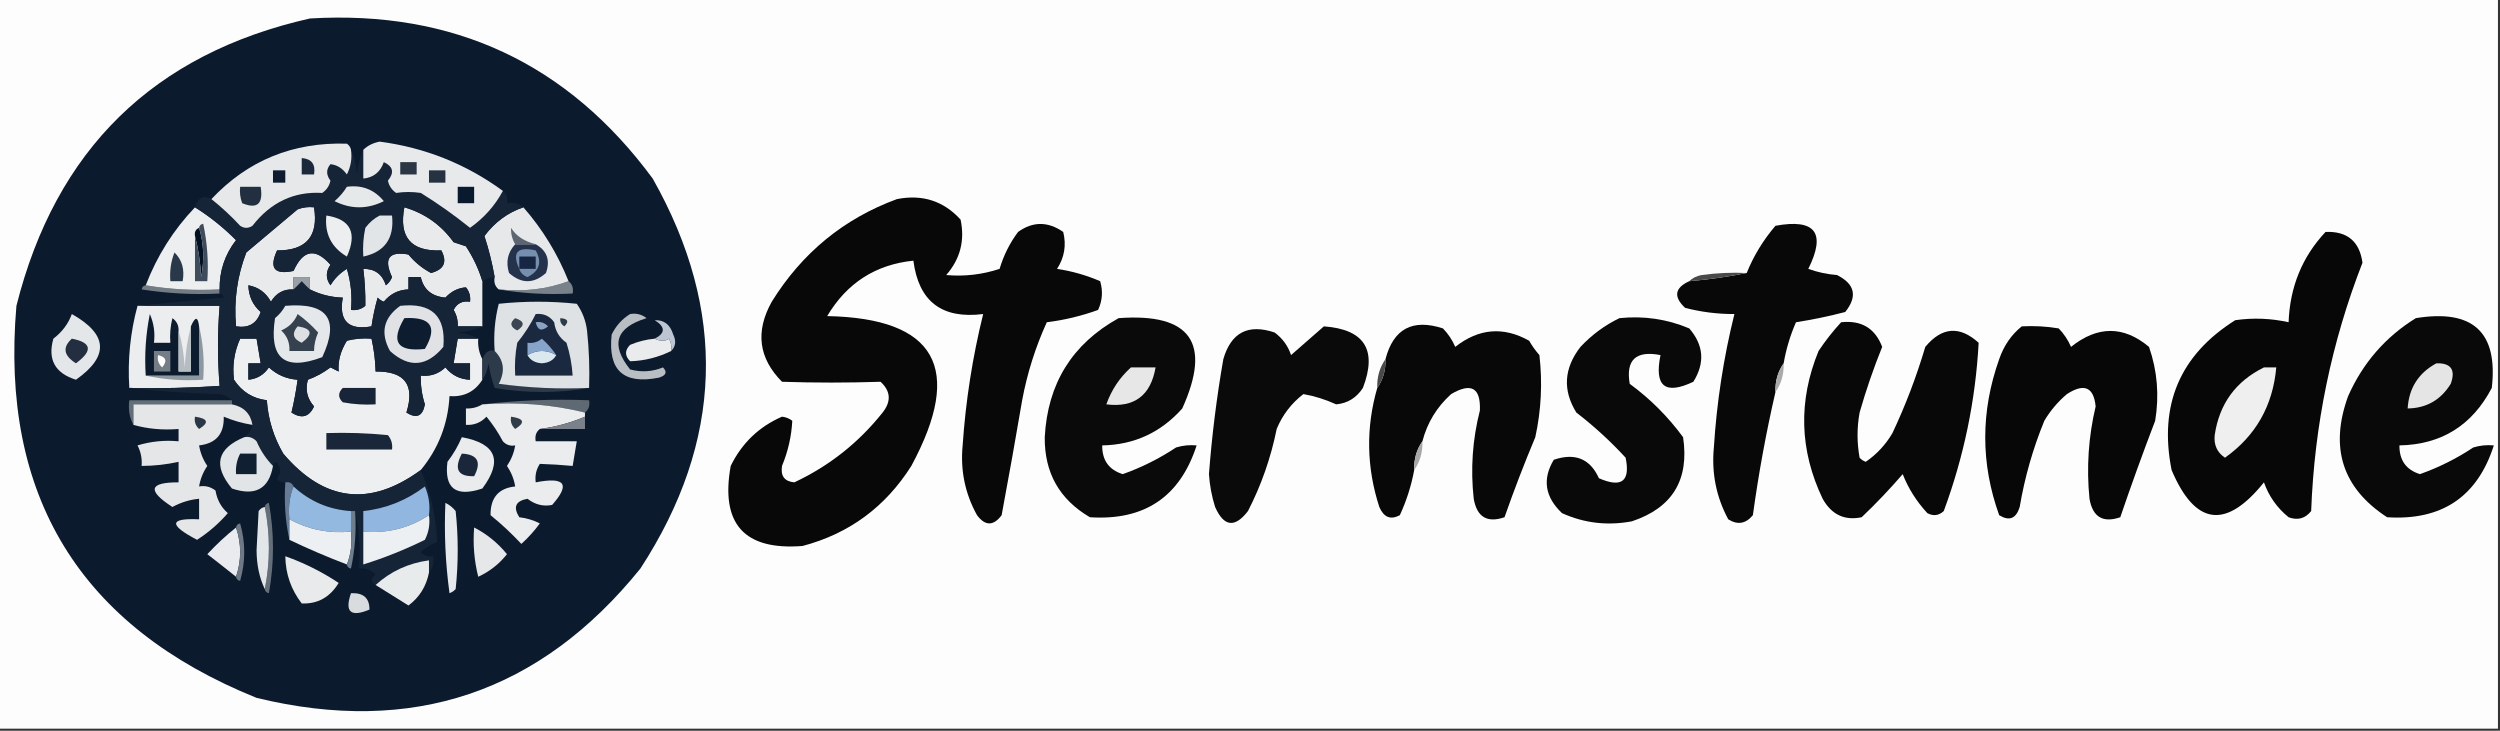
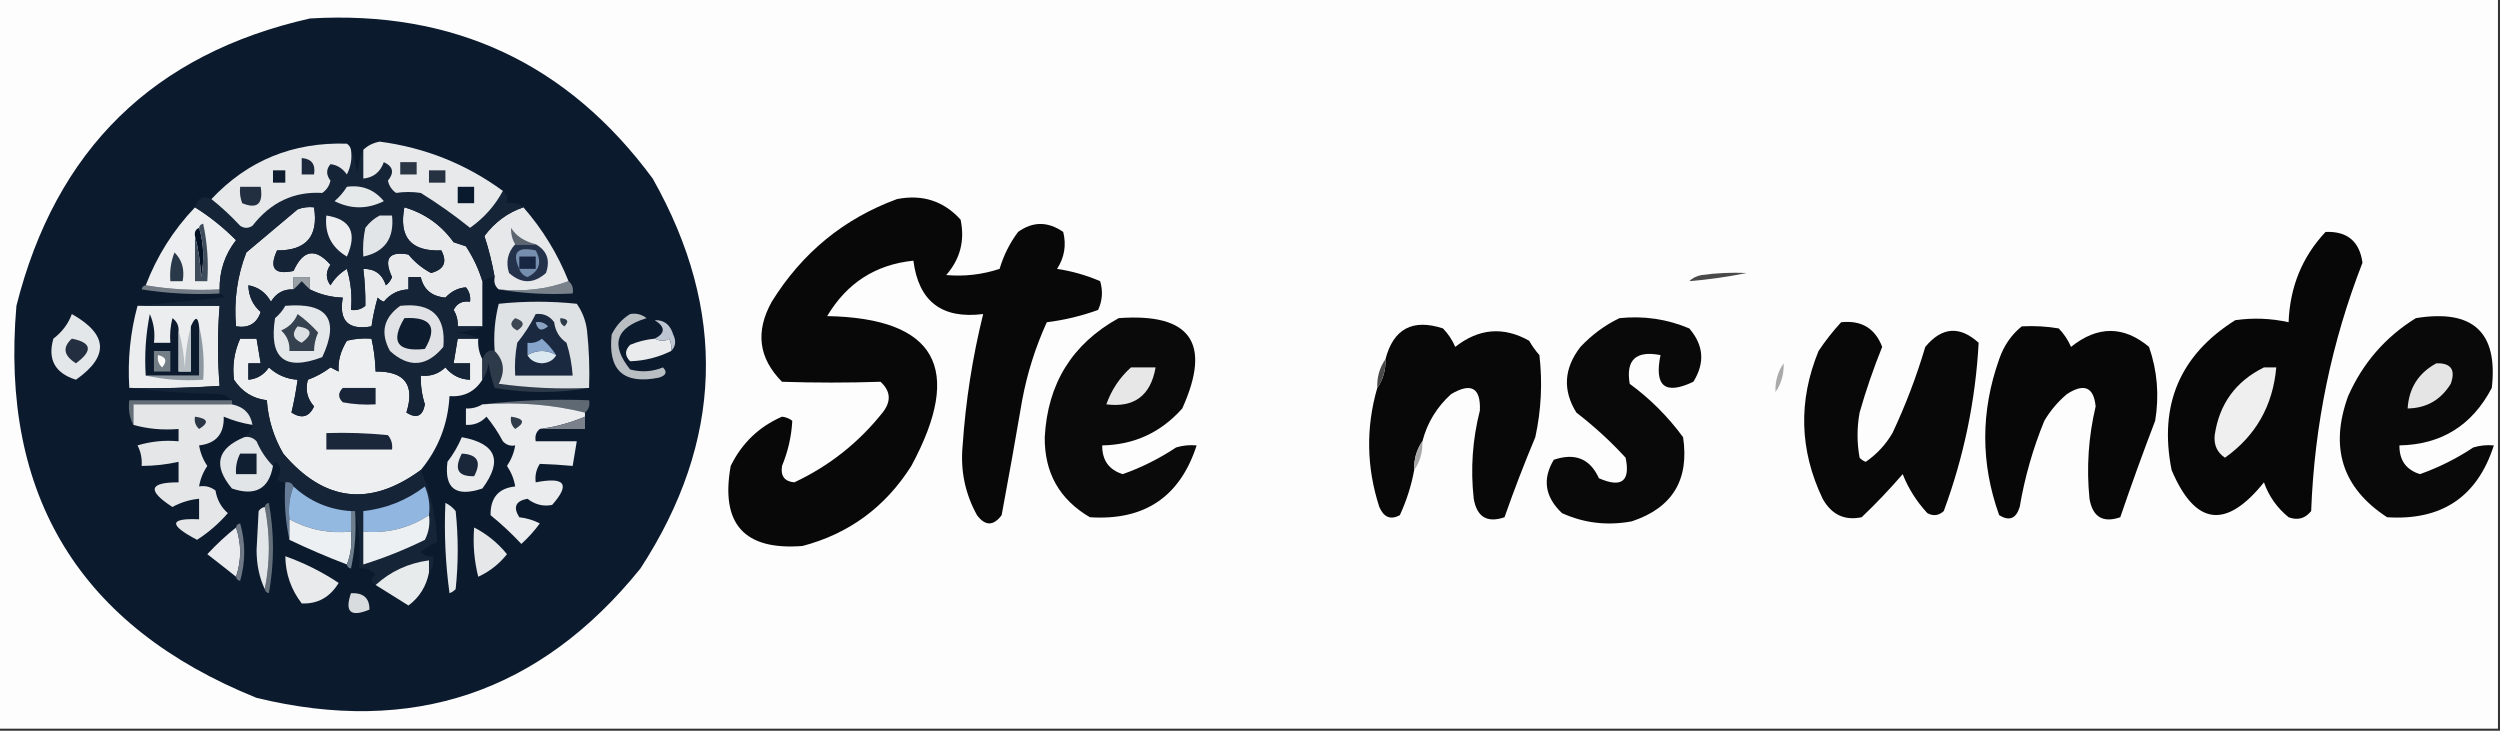
<svg xmlns="http://www.w3.org/2000/svg" version="1.1" width="609px" height="178px" style="shape-rendering:geometricPrecision; text-rendering:geometricPrecision; image-rendering:optimizeQuality; fill-rule:evenodd; clip-rule:evenodd">
  <rect width="100%" height="100%" fill="#333333" stroke="none" />
  <g>
    <path style="opacity:1" fill="#fdfdfd" d="M -0.5,-0.5 C 202.5,-0.5 405.5,-0.5 608.5,-0.5C 608.5,58.833 608.5,118.167 608.5,177.5C 405.5,177.5 202.5,177.5 -0.5,177.5C -0.5,118.167 -0.5,58.833 -0.5,-0.5 Z" />
  </g>
  <g>
    <path style="opacity:1" fill="#080808" d="M 218.5,48.5 C 224.701,47.285 229.868,48.952 234,53.5C 235.076,58.601 233.91,63.101 230.5,67C 234.912,67.394 239.245,66.894 243.5,65.5C 244.473,62.221 245.973,59.221 248,56.5C 251.598,53.911 255.264,53.911 259,56.5C 259.798,59.711 259.298,62.711 257.5,65.5C 261.175,66.056 264.675,67.056 268,68.5C 268.711,70.899 268.544,73.232 267.5,75.5C 263.443,76.969 259.276,77.969 255,78.5C 252.229,84.581 250.229,90.914 249,97.5C 247.406,106.846 245.739,116.179 244,125.5C 242,128.167 240,128.167 238,125.5C 235.082,120.223 233.915,114.556 234.5,108.5C 235.236,97.682 236.902,87.016 239.5,76.5C 229.443,77.766 223.776,73.432 222.5,63.5C 213.294,64.443 206.294,68.943 201.5,77C 228.022,77.517 234.855,89.684 222,113.5C 215.671,123.508 206.837,130.008 195.5,133C 181.288,134.118 175.454,127.618 178,113.5C 180.725,107.941 184.891,103.941 190.5,101.5C 191.442,101.608 192.275,101.941 193,102.5C 192.809,106.248 191.976,109.915 190.5,113.5C 190.112,115.955 191.112,117.288 193.5,117.5C 201.983,113.519 209.15,107.852 215,100.5C 217.151,97.784 216.984,95.284 214.5,93C 206.512,93.265 198.512,93.265 190.5,93C 184.785,87.253 183.952,80.753 188,73.5C 195.398,61.585 205.564,53.252 218.5,48.5 Z" />
  </g>
  <g>
-     <path style="opacity:1" fill="#080808" d="M 434.5,88.5 C 433.076,90.514 432.41,92.848 432.5,95.5C 430.222,105.39 428.389,115.39 427,125.5C 425.267,127.602 423.267,127.935 421,126.5C 418.069,121.053 416.903,115.22 417.5,109C 418.191,97.992 419.858,87.159 422.5,76.5C 418.44,76.515 414.44,76.015 410.5,75C 407.61,72.294 407.943,70.128 411.5,68.5C 416.338,68.089 421.005,67.422 425.5,66.5C 427.167,62.347 429.5,58.514 432.5,55C 442.215,53.211 444.882,56.711 440.5,65.5C 442.766,66.314 445.1,66.814 447.5,67C 451.872,69.195 452.539,72.195 449.5,76C 445.571,77.029 441.571,77.863 437.5,78.5C 436.091,81.727 435.091,85.06 434.5,88.5 Z" />
-   </g>
+     </g>
  <g>
    <path style="opacity:1" fill="#070707" d="M 566.5,56.5 C 571.78,56.281 574.78,58.781 575.5,64C 567.954,83.366 563.788,103.532 563,124.5C 561.534,126.325 559.701,126.825 557.5,126C 554.688,123.713 552.688,120.879 551.5,117.5C 542.23,129.037 534.73,128.037 529,114.5C 525.852,98.645 531.019,86.478 544.5,78C 548.871,77.371 553.204,77.537 557.5,78.5C 557.825,69.877 560.825,62.544 566.5,56.5 Z" />
  </g>
  <g>
    <path style="opacity:1" fill="#494949" d="M 425.5,66.5 C 421.005,67.422 416.338,68.089 411.5,68.5C 412.263,67.732 413.263,67.232 414.5,67C 418.152,66.501 421.818,66.335 425.5,66.5 Z" />
  </g>
  <g>
    <path style="opacity:1" fill="#0a0a0a" d="M 272.5,77.5 C 290.05,76.209 295.217,83.542 288,99.5C 282.789,105.357 276.289,108.357 268.5,108.5C 268.468,112.119 270.135,114.453 273.5,115.5C 278.076,113.879 282.409,111.712 286.5,109C 288.134,108.506 289.801,108.34 291.5,108.5C 287.455,121.033 278.788,126.866 265.5,126C 258.08,121.664 254.413,115.164 254.5,106.5C 255.193,93.431 261.193,83.764 272.5,77.5 Z" />
  </g>
  <g>
    <path style="opacity:1" fill="#090909" d="M 394.5,77.5 C 400.434,76.889 406.1,77.722 411.5,80C 415.034,84.076 415.367,88.409 412.5,93C 405.603,96.277 402.936,94.11 404.5,86.5C 398.504,85.333 396.004,87.666 397,93.5C 402,97.167 406.333,101.5 410,106.5C 411.558,116.891 407.392,123.725 397.5,127C 391.574,128.11 385.908,127.444 380.5,125C 376.34,121.053 375.673,116.719 378.5,112C 383.68,110.241 387.347,111.741 389.5,116.5C 395.024,118.914 397.191,117.248 396,111.5C 392.352,107.521 388.352,103.855 384,100.5C 380.627,95.053 380.961,89.72 385,84.5C 387.79,81.535 390.957,79.202 394.5,77.5 Z" />
  </g>
  <g>
    <path style="opacity:1" fill="#090909" d="M 588.5,77.5 C 602.394,75.236 608.56,80.902 607,94.5C 602.214,103.638 594.714,108.305 584.5,108.5C 584.468,112.119 586.135,114.453 589.5,115.5C 594.107,113.863 598.44,111.696 602.5,109C 604.134,108.506 605.801,108.34 607.5,108.5C 603.489,121.02 594.823,126.853 581.5,126C 570.605,118.903 567.438,109.069 572,96.5C 575.587,88.419 581.087,82.086 588.5,77.5 Z" />
  </g>
  <g>
    <path style="opacity:1" fill="#080808" d="M 346.5,107.5 C 345.076,109.515 344.41,111.848 344.5,114.5C 343.799,118.301 342.632,121.968 341,125.5C 338.766,126.705 337.099,126.039 336,123.5C 332.871,113.856 332.704,104.189 335.5,94.5C 336.924,92.486 337.59,90.152 337.5,87.5C 339.434,80.09 344.1,77.59 351.5,80C 352.772,81.307 353.772,82.807 354.5,84.5C 360.232,79.987 366.232,79.487 372.5,83C 373.211,84.255 374.044,85.421 375,86.5C 375.774,93.224 375.441,99.89 374,106.5C 371.296,112.95 368.796,119.45 366.5,126C 362.276,127.45 359.776,125.95 359,121.5C 358.198,114.231 358.698,107.064 360.5,100C 360.729,94.459 358.395,93.126 353.5,96C 350.014,99.139 347.681,102.973 346.5,107.5 Z" />
  </g>
  <g>
    <path style="opacity:1" fill="#080808" d="M 448.5,78.5 C 453.443,77.966 456.776,79.966 458.5,84.5C 456.384,89.733 454.551,95.066 453,100.5C 452.333,104.167 452.333,107.833 453,111.5C 453.414,111.957 453.914,112.291 454.5,112.5C 457.19,110.644 459.356,108.311 461,105.5C 464.19,98.734 466.856,91.734 469,84.5C 473.035,79.636 477.368,79.302 482,83.5C 481.24,97.549 478.406,111.216 473.5,124.5C 472.277,125.614 470.944,125.781 469.5,125C 466.854,122.13 464.854,118.964 463.5,115.5C 460.349,119.151 457.016,122.651 453.5,126C 449.328,126.868 446.162,125.368 444,121.5C 438.348,109.667 438.015,97.666 443,85.5C 444.666,83.004 446.5,80.671 448.5,78.5 Z" />
  </g>
  <g>
    <path style="opacity:1" fill="#070707" d="M 492.5,79.5 C 495.518,79.335 498.518,79.502 501.5,80C 502.772,81.307 503.772,82.807 504.5,84.5C 510.975,79.321 517.309,79.321 523.5,84.5C 525.522,90.32 526.022,96.32 525,102.5C 522.009,110.308 519.175,118.142 516.5,126C 512.276,127.45 509.776,125.95 509,121.5C 508.244,113.921 508.744,106.421 510.5,99C 510.033,94.281 507.7,93.281 503.5,96C 501.291,97.873 499.458,100.04 498,102.5C 495.224,109.269 493.224,116.269 492,123.5C 491.121,126.346 489.454,127.013 487,125.5C 482.473,112.908 482.473,100.241 487,87.5C 488.129,84.206 489.962,81.54 492.5,79.5 Z" />
  </g>
  <g>
-     <path style="opacity:1" fill="#0a0a0a" d="M 322.5,79.5 C 332.393,80.228 335.559,85.228 332,94.5C 330.438,96.91 328.271,98.244 325.5,98.5C 322.858,97.302 320.191,96.468 317.5,96C 314.567,98.264 312.4,101.098 311,104.5C 309.578,111.544 307.244,118.21 304,124.5C 300.801,128.659 298.135,128.325 296,123.5C 295.182,120.893 294.682,118.226 294.5,115.5C 295.218,106.091 296.385,96.757 298,87.5C 299.882,80.989 304.049,78.822 310.5,81C 312.422,82.42 313.755,84.253 314.5,86.5C 317.212,84.115 319.878,81.782 322.5,79.5 Z" />
-   </g>
+     </g>
  <g>
    <path style="opacity:1" fill="#e7e7e7" d="M 275.5,89.5 C 277.5,89.5 279.5,89.5 281.5,89.5C 280.316,96.36 276.316,99.36 269.5,98.5C 270.766,94.955 272.766,91.955 275.5,89.5 Z" />
  </g>
  <g>
    <path style="opacity:1" fill="#e5e5e5" d="M 593.5,88.5 C 597.071,88.408 598.238,90.074 597,93.5C 594.576,97.433 591.076,99.433 586.5,99.5C 586.813,94.526 589.146,90.859 593.5,88.5 Z" />
  </g>
  <g>
    <path style="opacity:1" fill="#494949" d="M 337.5,87.5 C 337.59,90.152 336.924,92.486 335.5,94.5C 335.41,91.848 336.076,89.514 337.5,87.5 Z" />
  </g>
  <g>
    <path style="opacity:1" fill="#efefef" d="M 551.5,89.5 C 552.5,89.5 553.5,89.5 554.5,89.5C 553.668,98.842 549.501,106.175 542,111.5C 540.089,110.218 539.256,108.385 539.5,106C 540.622,98.382 544.622,92.882 551.5,89.5 Z" />
  </g>
  <g>
    <path style="opacity:1" fill="#aaaaaa" d="M 434.5,88.5 C 434.59,91.152 433.924,93.486 432.5,95.5C 432.41,92.848 433.076,90.514 434.5,88.5 Z" />
  </g>
  <g>
    <path style="opacity:1" fill="#0c1a2e" d="M 75.5,4.5 C 110.476,2.427 138.309,15.427 159,43.5C 177.236,75.769 176.236,107.436 156,138.5C 131.586,168.735 100.419,179.235 62.5,170C 19.497,152.645 -0.004,120.812 4,74.5C 13.571,36.427 37.404,13.094 75.5,4.5 Z" />
  </g>
  <g>
    <path style="opacity:1" fill="#eeeff0" d="M 116.5,82.5 C 116.366,84.291 116.699,85.958 117.5,87.5C 117.5,89.167 117.5,90.833 117.5,92.5C 115.685,95.407 113.019,96.741 109.5,96.5C 109.121,103.311 106.787,109.311 102.5,114.5C 90.119,123.557 78.953,122.223 69,110.5C 66.66,106.479 65.326,102.146 65,97.5C 61.585,97.094 58.918,95.428 57,92.5C 56.566,89.032 57.066,85.698 58.5,82.5C 59.833,82.5 61.167,82.5 62.5,82.5C 62.833,84.5 63.167,86.5 63.5,88.5C 62.5,88.5 61.5,88.5 60.5,88.5C 60.5,89.833 60.5,91.167 60.5,92.5C 62.638,92.297 64.305,91.297 65.5,89.5C 67.487,91.327 69.82,92.327 72.5,92.5C 72.111,95.3 71.611,97.967 71,100.5C 73.48,102.09 75.313,101.59 76.5,99C 74.818,97.105 74.318,94.938 75,92.5C 76.987,91.782 78.821,90.782 80.5,89.5C 81.167,89.833 81.833,90.167 82.5,90.5C 82.285,87.997 82.952,85.497 84.5,83C 86.473,82.504 88.473,82.338 90.5,82.5C 91.092,85.127 91.425,87.794 91.5,90.5C 98.621,90.417 101.121,93.75 99,100.5C 101.476,102.063 102.976,101.396 103.5,98.5C 102.777,96.218 102.443,93.885 102.5,91.5C 104.827,91.753 106.827,91.086 108.5,89.5C 110.071,91.415 112.071,92.415 114.5,92.5C 114.5,91.167 114.5,89.833 114.5,88.5C 113.167,88.5 111.833,88.5 110.5,88.5C 110.833,86.5 111.167,84.5 111.5,82.5C 113.167,82.5 114.833,82.5 116.5,82.5 Z" />
  </g>
  <g>
    <path style="opacity:1" fill="#e4e7e9" d="M 17.5,76.5 C 26.3,81.452 26.633,86.785 18.5,92.5C 13.396,90.909 11.563,87.576 13,82.5C 15.127,80.886 16.627,78.886 17.5,76.5 Z" />
  </g>
  <g>
    <path style="opacity:1" fill="#b9bec3" d="M 153.5,76.5 C 154.978,76.238 156.311,76.571 157.5,77.5C 149.986,79.795 148.652,83.961 153.5,90C 156.23,90.728 158.897,90.562 161.5,89.5C 162.604,90.631 162.271,91.465 160.5,92C 151.882,93.715 148.049,90.215 149,81.5C 150.059,79.341 151.559,77.674 153.5,76.5 Z" />
  </g>
  <g>
    <path style="opacity:1" fill="#e9ebec" d="M 159.5,82.5 C 160.847,83.171 162.014,83.171 163,82.5C 163.483,83.448 163.649,84.448 163.5,85.5C 160.3,87.07 156.967,87.904 153.5,88C 152.167,86.667 152.167,85.333 153.5,84C 155.436,83.187 157.436,82.687 159.5,82.5 Z" />
  </g>
  <g>
    <path style="opacity:1" fill="#2d3a4a" d="M 120.5,85.5 C 122.763,87.766 123.096,90.433 121.5,93.5C 128.803,94.497 136.137,94.831 143.5,94.5C 135.99,95.82 128.323,95.82 120.5,94.5C 119.811,92.556 119.311,90.556 119,88.5C 118.79,90.058 118.29,91.391 117.5,92.5C 117.5,90.833 117.5,89.167 117.5,87.5C 118.228,85.709 119.228,85.042 120.5,85.5 Z" />
  </g>
  <g>
    <path style="opacity:1" fill="#232e40" d="M 17.5,82.5 C 22.342,83.427 22.676,85.427 18.5,88.5C 15.497,86.618 15.164,84.618 17.5,82.5 Z" />
  </g>
  <g>
    <path style="opacity:1" fill="#bcc5d1" d="M 163.5,85.5 C 163.649,84.448 163.483,83.448 163,82.5C 162.014,83.171 160.847,83.171 159.5,82.5C 162.106,81.15 162.106,79.65 159.5,78C 161.768,77.91 163.268,79.077 164,81.5C 164.765,83.066 164.598,84.399 163.5,85.5 Z" />
  </g>
  <g>
    <path style="opacity:1" fill="#ebedef" d="M 33.5,74.5 C 40.167,74.5 46.833,74.5 53.5,74.5C 52.969,81.085 52.969,87.585 53.5,94C 46.174,94.5 38.841,94.666 31.5,94.5C 31.065,87.67 31.731,81.004 33.5,74.5 Z" />
  </g>
  <g>
    <path style="opacity:1" fill="#8c97a0" d="M 48.5,79.5 C 49.485,83.634 49.818,87.968 49.5,92.5C 44.637,92.82 39.97,92.486 35.5,91.5C 39.833,91.5 44.167,91.5 48.5,91.5C 48.5,87.5 48.5,83.5 48.5,79.5 Z" />
  </g>
  <g>
    <path style="opacity:1" fill="#0d1b2f" d="M 43.5,80.5 C 43.5,83.833 43.5,87.167 43.5,90.5C 44.5,90.5 45.5,90.5 46.5,90.5C 46.5,86.833 46.5,83.167 46.5,79.5C 47.548,77.067 48.214,77.067 48.5,79.5C 48.5,83.5 48.5,87.5 48.5,91.5C 44.167,91.5 39.833,91.5 35.5,91.5C 35.172,86.456 35.506,81.456 36.5,76.5C 37.474,78.743 37.808,81.076 37.5,83.5C 38.833,83.5 40.167,83.5 41.5,83.5C 41.338,81.473 41.505,79.473 42,77.5C 43.039,78.244 43.539,79.244 43.5,80.5 Z" />
  </g>
  <g>
    <path style="opacity:1" fill="#747e87" d="M 37.5,85.5 C 38.833,85.5 40.167,85.5 41.5,85.5C 41.5,87.167 41.5,88.833 41.5,90.5C 40.167,90.5 38.833,90.5 37.5,90.5C 37.5,88.833 37.5,87.167 37.5,85.5 Z" />
  </g>
  <g>
    <path style="opacity:1" fill="#fefffe" d="M 38.5,86.5 C 40.465,86.948 40.798,87.948 39.5,89.5C 38.614,88.675 38.281,87.675 38.5,86.5 Z" />
  </g>
  <g>
    <path style="opacity:1" fill="#b6bdc2" d="M 46.5,79.5 C 46.5,83.167 46.5,86.833 46.5,90.5C 45.5,90.5 44.5,90.5 43.5,90.5C 43.5,87.167 43.5,83.833 43.5,80.5C 44.319,83.305 44.819,86.305 45,89.5C 45.179,85.975 45.679,82.641 46.5,79.5 Z" />
  </g>
  <g>
    <path style="opacity:1" fill="#dfe2e4" d="M 143.5,94.5 C 136.137,94.831 128.803,94.497 121.5,93.5C 123.096,90.433 122.763,87.766 120.5,85.5C 120.207,81.563 120.54,77.73 121.5,74C 127.833,73.333 134.167,73.333 140.5,74C 141.863,75.945 142.697,78.112 143,80.5C 143.499,85.155 143.666,89.822 143.5,94.5 Z" />
  </g>
  <g>
    <path style="opacity:1" fill="#1a293f" d="M 130.5,76.5 C 132.39,76.296 133.89,76.963 135,78.5C 135.26,80.618 136.26,82.284 138,83.5C 138.822,86.117 139.322,88.784 139.5,91.5C 134.833,91.5 130.167,91.5 125.5,91.5C 125.336,88.813 125.503,86.146 126,83.5C 127.777,81.317 129.277,78.984 130.5,76.5 Z" />
  </g>
  <g>
    <path style="opacity:1" fill="#dbe8f0" d="M 135.5,86.5 C 134.848,87.725 133.681,88.392 132,88.5C 130.319,88.392 129.152,87.725 128.5,86.5C 130.833,85.167 133.167,85.167 135.5,86.5 Z" />
  </g>
  <g>
    <path style="opacity:1" fill="#87a4cb" d="M 135.5,86.5 C 133.167,85.167 130.833,85.167 128.5,86.5C 128.5,85.5 128.5,84.5 128.5,83.5C 129.822,83.67 130.989,83.337 132,82.5C 133.388,83.736 134.554,85.069 135.5,86.5 Z" />
  </g>
  <g>
    <path style="opacity:1" fill="#2c3b49" d="M 136.5,77.5 C 138.337,77.639 138.67,78.306 137.5,79.5C 136.702,79.043 136.369,78.376 136.5,77.5 Z" />
  </g>
  <g>
    <path style="opacity:1" fill="#8aa3c3" d="M 130.5,78.5 C 131.675,78.281 132.675,78.614 133.5,79.5C 131.948,80.798 130.948,80.465 130.5,78.5 Z" />
  </g>
  <g>
    <path style="opacity:1" fill="#3c4652" d="M 125.5,77.5 C 127.76,78.238 127.927,79.238 126,80.5C 124.272,79.648 124.105,78.648 125.5,77.5 Z" />
  </g>
  <g>
    <path style="opacity:1" fill="#79828b" d="M 138.5,68.5 C 139.404,69.209 139.737,70.209 139.5,71.5C 133.31,71.823 127.31,71.49 121.5,70.5C 127.598,71.117 133.265,70.45 138.5,68.5 Z" />
  </g>
  <g>
    <path style="opacity:1" fill="#737c85" d="M 35.5,69.5 C 41.31,70.49 47.31,70.823 53.5,70.5C 53.5,70.833 53.5,71.167 53.5,71.5C 47.132,71.83 40.798,71.496 34.5,70.5C 34.624,69.893 34.957,69.56 35.5,69.5 Z" />
  </g>
  <g>
    <path style="opacity:1" fill="#eceeef" d="M 47.5,50.5 C 51.084,52.739 54.417,55.406 57.5,58.5C 54.77,62.022 53.437,66.022 53.5,70.5C 47.31,70.823 41.31,70.49 35.5,69.5C 38.239,62.351 42.239,56.017 47.5,50.5 Z" />
  </g>
  <g>
    <path style="opacity:1" fill="#2a3949" d="M 42.5,61.5 C 44.343,63.279 45.01,65.612 44.5,68.5C 43.5,68.5 42.5,68.5 41.5,68.5C 41.298,66.05 41.631,63.717 42.5,61.5 Z" />
  </g>
  <g>
    <path style="opacity:1" fill="#e8eaec" d="M 117.5,68.5 C 117.5,72.167 117.5,75.833 117.5,79.5C 115.5,79.5 113.5,79.5 111.5,79.5C 111.579,78.07 111.246,76.736 110.5,75.5C 111.32,73.889 112.654,73.222 114.5,73.5C 114.67,72.178 114.337,71.011 113.5,70C 111.612,70.127 109.946,70.96 108.5,72.5C 105.178,72.201 103.178,70.535 102.5,67.5C 101.5,67.5 100.5,67.5 99.5,67.5C 99.5,68.5 99.5,69.5 99.5,70.5C 97.071,70.585 95.071,71.585 93.5,73.5C 92.914,73.291 92.414,72.957 92,72.5C 91.338,74.813 90.838,77.146 90.5,79.5C 84.832,80.498 82.499,78.164 83.5,72.5C 80.673,72.416 78.006,71.75 75.5,70.5C 75.5,69.5 75.5,68.5 75.5,67.5C 74.167,67.5 72.833,67.5 71.5,67.5C 71.5,68.5 71.5,69.5 71.5,70.5C 69.097,70.393 67.263,71.393 66,73.5C 64.743,71.254 62.91,69.921 60.5,69.5C 60.571,72.139 61.571,74.306 63.5,76C 62.567,78.817 60.567,79.984 57.5,79.5C 56.939,73.268 57.772,67.268 60,61.5C 64.167,58 68.333,54.5 72.5,51C 73.793,50.51 75.127,50.343 76.5,50.5C 77.62,57.546 74.62,61.046 67.5,61C 65.5,65.333 66.833,67 71.5,66C 73.84,60.827 76.84,60.327 80.5,64.5C 79.319,66.198 79.319,67.865 80.5,69.5C 81.5,67.833 82.833,66.5 84.5,65.5C 85.487,68.768 85.82,72.102 85.5,75.5C 86.822,75.67 87.989,75.337 89,74.5C 89.043,71.525 88.877,68.525 88.5,65.5C 91.292,65.452 93.125,66.785 94,69.5C 94.692,68.975 95.192,68.308 95.5,67.5C 93.401,62.977 94.734,61.143 99.5,62C 101.029,63.862 102.863,65.362 105,66.5C 108.173,65.658 109.006,63.825 107.5,61C 100.115,61.3 97.115,57.8 98.5,50.5C 103.453,51.948 107.453,54.781 110.5,59C 111.5,59.333 112.5,59.667 113.5,60C 115.289,62.738 116.622,65.572 117.5,68.5 Z" />
  </g>
  <g>
    <path style="opacity:1" fill="#031125" d="M 48.5,55.5 C 49.645,59.311 49.812,63.311 49,67.5C 48.821,63.975 48.321,60.641 47.5,57.5C 47.328,56.508 47.662,55.842 48.5,55.5 Z" />
  </g>
  <g>
    <path style="opacity:1" fill="#3f4c5c" d="M 48.5,55.5 C 48.56,54.957 48.893,54.624 49.5,54.5C 50.493,59.12 50.827,63.786 50.5,68.5C 49.5,68.5 48.5,68.5 47.5,68.5C 47.5,64.833 47.5,61.167 47.5,57.5C 48.321,60.641 48.821,63.975 49,67.5C 49.812,63.311 49.645,59.311 48.5,55.5 Z" />
  </g>
  <g>
    <path style="opacity:1" fill="#e6e8ea" d="M 127.5,50.5 C 132.182,55.861 135.848,61.861 138.5,68.5C 133.265,70.45 127.598,71.117 121.5,70.5C 120.596,69.791 120.263,68.791 120.5,67.5C 119.877,63.983 119.044,60.649 118,57.5C 120.531,54.112 123.698,51.779 127.5,50.5 Z" />
  </g>
  <g>
    <path style="opacity:1" fill="#25324c" d="M 125.5,59.5 C 127.167,59.5 128.833,59.5 130.5,59.5C 133.254,61.053 134.087,63.386 133,66.5C 130,69.167 127,69.167 124,66.5C 123.167,63.829 123.667,61.496 125.5,59.5 Z" />
  </g>
  <g>
    <path style="opacity:1" fill="#778faf" d="M 126.5,65.5 C 124.651,61.506 125.985,60.006 130.5,61C 132.087,63.865 131.42,66.032 128.5,67.5C 127.478,67.144 126.811,66.478 126.5,65.5 Z" />
  </g>
  <g>
    <path style="opacity:1" fill="#172643" d="M 126.5,65.5 C 126.5,64.5 126.5,63.5 126.5,62.5C 127.833,62.5 129.167,62.5 130.5,62.5C 130.5,63.5 130.5,64.5 130.5,65.5C 129.167,65.5 127.833,65.5 126.5,65.5 Z" />
  </g>
  <g>
    <path style="opacity:1" fill="#5c6570" d="M 130.5,59.5 C 128.833,59.5 127.167,59.5 125.5,59.5C 124.766,58.292 124.433,56.959 124.5,55.5C 125.671,57.445 127.671,58.778 130.5,59.5 Z" />
  </g>
  <g>
    <path style="opacity:1" fill="#162437" d="M 85.5,36.5 C 86.309,38.292 86.809,40.292 87,42.5C 87.191,40.292 87.691,38.292 88.5,36.5C 88.5,38.833 88.5,41.167 88.5,43.5C 90.973,43.264 92.64,41.931 93.5,39.5C 95.764,40.538 96.098,42.038 94.5,44C 94.759,45.261 95.426,46.261 96.5,47C 98.443,46.695 100.443,46.695 102.5,47C 106.676,49.588 110.676,52.421 114.5,55.5C 117.926,53.08 120.592,50.08 122.5,46.5C 123.404,47.209 123.737,48.209 123.5,49.5C 125.099,49.232 126.432,49.566 127.5,50.5C 123.698,51.779 120.531,54.112 118,57.5C 119.044,60.649 119.877,63.983 120.5,67.5C 119.391,67.557 118.391,67.89 117.5,68.5C 116.622,65.572 115.289,62.738 113.5,60C 112.5,59.667 111.5,59.333 110.5,59C 107.453,54.781 103.453,51.948 98.5,50.5C 97.115,57.8 100.115,61.3 107.5,61C 109.006,63.825 108.173,65.658 105,66.5C 102.863,65.362 101.029,63.862 99.5,62C 94.734,61.143 93.401,62.977 95.5,67.5C 95.192,68.308 94.692,68.975 94,69.5C 93.125,66.785 91.292,65.452 88.5,65.5C 88.877,68.525 89.043,71.525 89,74.5C 87.989,75.337 86.822,75.67 85.5,75.5C 85.82,72.102 85.487,68.768 84.5,65.5C 82.833,66.5 81.5,67.833 80.5,69.5C 79.319,67.865 79.319,66.198 80.5,64.5C 76.84,60.327 73.84,60.827 71.5,66C 66.833,67 65.5,65.333 67.5,61C 74.62,61.046 77.62,57.546 76.5,50.5C 75.127,50.343 73.793,50.51 72.5,51C 68.333,54.5 64.167,58 60,61.5C 57.772,67.268 56.939,73.268 57.5,79.5C 60.567,79.984 62.567,78.817 63.5,76C 61.571,74.306 60.571,72.139 60.5,69.5C 62.91,69.921 64.743,71.254 66,73.5C 67.263,71.393 69.097,70.393 71.5,70.5C 72.151,69.909 72.818,69.243 73.5,68.5C 74.182,69.243 74.849,69.909 75.5,70.5C 78.006,71.75 80.673,72.416 83.5,72.5C 82.499,78.164 84.832,80.498 90.5,79.5C 90.838,77.146 91.338,74.813 92,72.5C 92.414,72.957 92.914,73.291 93.5,73.5C 95.071,71.585 97.071,70.585 99.5,70.5C 99.5,69.5 99.5,68.5 99.5,67.5C 100.5,67.5 101.5,67.5 102.5,67.5C 103.178,70.535 105.178,72.201 108.5,72.5C 109.946,70.96 111.612,70.127 113.5,70C 114.337,71.011 114.67,72.178 114.5,73.5C 112.654,73.222 111.32,73.889 110.5,75.5C 111.246,76.736 111.579,78.07 111.5,79.5C 113.5,79.5 115.5,79.5 117.5,79.5C 115.708,80.309 113.708,80.809 111.5,81C 113.382,81.198 115.048,81.698 116.5,82.5C 114.833,82.5 113.167,82.5 111.5,82.5C 111.167,84.5 110.833,86.5 110.5,88.5C 111.833,88.5 113.167,88.5 114.5,88.5C 114.5,89.833 114.5,91.167 114.5,92.5C 112.071,92.415 110.071,91.415 108.5,89.5C 106.827,91.086 104.827,91.753 102.5,91.5C 102.443,93.885 102.777,96.218 103.5,98.5C 102.976,101.396 101.476,102.063 99,100.5C 101.121,93.75 98.621,90.417 91.5,90.5C 91.425,87.794 91.092,85.127 90.5,82.5C 88.473,82.338 86.473,82.504 84.5,83C 82.952,85.497 82.285,87.997 82.5,90.5C 81.833,90.167 81.167,89.833 80.5,89.5C 78.821,90.782 76.987,91.782 75,92.5C 74.318,94.938 74.818,97.105 76.5,99C 75.313,101.59 73.48,102.09 71,100.5C 71.611,97.967 72.111,95.3 72.5,92.5C 69.82,92.327 67.487,91.327 65.5,89.5C 64.305,91.297 62.638,92.297 60.5,92.5C 60.5,91.167 60.5,89.833 60.5,88.5C 61.5,88.5 62.5,88.5 63.5,88.5C 63.167,86.5 62.833,84.5 62.5,82.5C 61.167,82.5 59.833,82.5 58.5,82.5C 57.066,85.698 56.566,89.032 57,92.5C 58.918,95.428 61.585,97.094 65,97.5C 65.326,102.146 66.66,106.479 69,110.5C 78.953,122.223 90.119,123.557 102.5,114.5C 104.89,120.026 106.223,125.859 106.5,132C 104.998,132.583 103.665,133.416 102.5,134.5C 103.325,135.386 104.325,135.719 105.5,135.5C 105.768,137.099 105.434,138.432 104.5,139.5C 104.5,138.5 104.5,137.5 104.5,136.5C 99.494,137.171 95.161,139.171 91.5,142.5C 90.226,141.811 90.226,140.977 91.5,140C 90.437,138.812 89.103,138.312 87.5,138.5C 87.82,133.637 87.486,128.97 86.5,124.5C 86.167,124.5 85.833,124.5 85.5,124.5C 80.116,124.141 75.449,122.141 71.5,118.5C 71.158,117.662 70.492,117.328 69.5,117.5C 68.624,117.631 67.957,117.298 67.5,116.5C 68.326,115.549 68.492,114.549 68,113.5C 67.31,112.262 66.81,112.262 66.5,113.5C 64.834,111.813 63.501,109.813 62.5,107.5C 61.675,106.614 60.675,106.281 59.5,106.5C 60.551,105.778 61.218,104.778 61.5,103.5C 61.037,100.745 59.37,99.078 56.5,98.5C 56.5,98.167 56.5,97.833 56.5,97.5C 55.737,96.732 54.737,96.232 53.5,96C 45.989,95.829 38.655,95.329 31.5,94.5C 38.841,94.666 46.174,94.5 53.5,94C 52.969,87.585 52.969,81.085 53.5,74.5C 46.833,74.5 40.167,74.5 33.5,74.5C 40.345,73.833 47.345,73.167 54.5,72.5C 54.376,71.893 54.043,71.56 53.5,71.5C 53.5,71.167 53.5,70.833 53.5,70.5C 53.437,66.022 54.77,62.022 57.5,58.5C 54.417,55.406 51.084,52.739 47.5,50.5C 48.195,48.15 49.528,47.483 51.5,48.5C 53.964,50.461 56.297,52.628 58.5,55C 59.5,55.667 60.5,55.667 61.5,55C 65.963,49.262 71.63,46.596 78.5,47C 79.574,46.261 80.241,45.261 80.5,44C 79.427,42.584 79.427,41.25 80.5,40C 82.076,40.152 83.409,40.985 84.5,42.5C 85.466,40.604 85.799,38.604 85.5,36.5 Z" />
  </g>
  <g>
    <path style="opacity:1" fill="#182438" d="M 83.5,94.5 C 86.167,94.5 88.833,94.5 91.5,94.5C 91.5,95.833 91.5,97.167 91.5,98.5C 88.813,98.664 86.146,98.497 83.5,98C 82.316,96.855 82.316,95.688 83.5,94.5 Z" />
  </g>
  <g>
    <path style="opacity:1" fill="#e5e8ea" d="M 69.5,74.5 C 79.808,73.625 82.808,77.792 78.5,87C 69.303,90.475 65.47,87.309 67,77.5C 68.045,76.627 68.878,75.627 69.5,74.5 Z" />
  </g>
  <g>
    <path style="opacity:1" fill="#36414f" d="M 72.5,76.5 C 74.271,77.765 75.938,79.265 77.5,81C 76.852,82.44 76.519,83.94 76.5,85.5C 74.5,85.5 72.5,85.5 70.5,85.5C 70.617,83.516 69.95,81.85 68.5,80.5C 70.421,79.676 71.754,78.343 72.5,76.5 Z" />
  </g>
  <g>
    <path style="opacity:1" fill="#dce0e3" d="M 72.5,79.5 C 76.029,80.03 76.362,81.363 73.5,83.5C 71.358,82.563 71.024,81.23 72.5,79.5 Z" />
  </g>
  <g>
    <path style="opacity:1" fill="#e0e2e5" d="M 97.5,74.5 C 105.161,73.663 108.661,76.996 108,84.5C 103.965,89.364 99.632,89.698 95,85.5C 92.584,81.078 93.418,77.411 97.5,74.5 Z" />
  </g>
  <g>
    <path style="opacity:1" fill="#0e1c30" d="M 98.5,77.5 C 105.004,77.138 106.671,79.638 103.5,85C 96.745,85.756 95.078,83.256 98.5,77.5 Z" />
  </g>
  <g>
    <path style="opacity:1" fill="#989fa5" d="M 75.5,70.5 C 74.849,69.909 74.182,69.243 73.5,68.5C 72.818,69.243 72.151,69.909 71.5,70.5C 71.5,69.5 71.5,68.5 71.5,67.5C 72.833,67.5 74.167,67.5 75.5,67.5C 75.5,68.5 75.5,69.5 75.5,70.5 Z" />
  </g>
  <g>
    <path style="opacity:1" fill="#e1e5e7" d="M 92.5,52.5 C 93.5,52.5 94.5,52.5 95.5,52.5C 96.084,58.028 93.751,61.362 88.5,62.5C 88.337,60.143 88.503,57.81 89,55.5C 89.985,54.186 91.152,53.186 92.5,52.5 Z" />
  </g>
  <g>
    <path style="opacity:1" fill="#eceef0" d="M 79.5,52.5 C 85.414,53.399 87.081,56.733 84.5,62.5C 80.708,60.25 79.042,56.917 79.5,52.5 Z" />
  </g>
  <g>
    <path style="opacity:1" fill="#e6e8ea" d="M 85.5,36.5 C 85.799,38.604 85.466,40.604 84.5,42.5C 83.409,40.985 82.076,40.152 80.5,40C 79.427,41.25 79.427,42.584 80.5,44C 80.241,45.261 79.574,46.261 78.5,47C 71.63,46.596 65.963,49.262 61.5,55C 60.5,55.667 59.5,55.667 58.5,55C 56.297,52.628 53.964,50.461 51.5,48.5C 60.356,39.081 71.356,34.581 84.5,35C 85.056,35.383 85.389,35.883 85.5,36.5 Z" />
  </g>
  <g>
    <path style="opacity:1" fill="#e6e9ea" d="M 84.5,45.5 C 88.164,45 91.164,46.167 93.5,49C 89.5,51 85.5,51 81.5,49C 82.71,47.961 83.71,46.794 84.5,45.5 Z" />
  </g>
  <g>
    <path style="opacity:1" fill="#222f40" d="M 58.5,45.5 C 60.167,45.5 61.833,45.5 63.5,45.5C 64.169,49.676 62.669,51.009 59,49.5C 58.51,48.207 58.343,46.873 58.5,45.5 Z" />
  </g>
  <g>
    <path style="opacity:1" fill="#0f1c2f" d="M 66.5,41.5 C 67.5,41.5 68.5,41.5 69.5,41.5C 69.5,42.5 69.5,43.5 69.5,44.5C 68.5,44.5 67.5,44.5 66.5,44.5C 66.5,43.5 66.5,42.5 66.5,41.5 Z" />
  </g>
  <g>
-     <path style="opacity:1" fill="#1c283b" d="M 73.5,38.5 C 75.912,38.694 76.912,40.027 76.5,42.5C 75.5,42.5 74.5,42.5 73.5,42.5C 73.5,41.167 73.5,39.833 73.5,38.5 Z" />
+     <path style="opacity:1" fill="#1c283b" d="M 73.5,38.5 C 75.912,38.694 76.912,40.027 76.5,42.5C 75.5,42.5 74.5,42.5 73.5,42.5C 73.5,41.167 73.5,39.833 73.5,38.5 " />
  </g>
  <g>
    <path style="opacity:1" fill="#e7e9eb" d="M 122.5,46.5 C 120.592,50.08 117.926,53.08 114.5,55.5C 110.676,52.421 106.676,49.588 102.5,47C 100.443,46.695 98.443,46.695 96.5,47C 95.426,46.261 94.759,45.261 94.5,44C 96.098,42.038 95.764,40.538 93.5,39.5C 92.64,41.931 90.973,43.264 88.5,43.5C 88.5,41.167 88.5,38.833 88.5,36.5C 89.552,35.469 90.886,34.803 92.5,34.5C 103.564,35.963 113.564,39.963 122.5,46.5 Z" />
  </g>
  <g>
    <path style="opacity:1" fill="#0a1a2e" d="M 111.5,45.5 C 112.833,45.5 114.167,45.5 115.5,45.5C 115.5,46.833 115.5,48.167 115.5,49.5C 114.167,49.5 112.833,49.5 111.5,49.5C 111.5,48.167 111.5,46.833 111.5,45.5 Z" />
  </g>
  <g>
    <path style="opacity:1" fill="#263142" d="M 104.5,41.5 C 105.833,41.5 107.167,41.5 108.5,41.5C 108.5,42.5 108.5,43.5 108.5,44.5C 107.167,44.5 105.833,44.5 104.5,44.5C 104.5,43.5 104.5,42.5 104.5,41.5 Z" />
  </g>
  <g>
    <path style="opacity:1" fill="#2b3645" d="M 97.5,39.5 C 98.833,39.5 100.167,39.5 101.5,39.5C 101.5,40.5 101.5,41.5 101.5,42.5C 100.167,42.5 98.833,42.5 97.5,42.5C 97.5,41.5 97.5,40.5 97.5,39.5 Z" />
  </g>
  <g>
    <path style="opacity:1" fill="#646e78" d="M 56.5,97.5 C 56.5,97.833 56.5,98.167 56.5,98.5C 48.5,98.5 40.5,98.5 32.5,98.5C 32.5,100.167 32.5,101.833 32.5,103.5C 31.539,101.735 31.205,99.735 31.5,97.5C 39.833,97.5 48.167,97.5 56.5,97.5 Z" />
  </g>
  <g>
    <path style="opacity:1" fill="#5f6973" d="M 117.5,98.5 C 125.984,97.507 134.651,97.174 143.5,97.5C 143.737,98.791 143.404,99.791 142.5,100.5C 134.567,98.532 126.234,97.865 117.5,98.5 Z" />
  </g>
  <g>
    <path style="opacity:1" fill="#eaeced" d="M 117.5,98.5 C 126.234,97.865 134.567,98.532 142.5,100.5C 142.5,100.833 142.5,101.167 142.5,101.5C 138.958,103.007 135.292,104.007 131.5,104.5C 130.596,105.209 130.263,106.209 130.5,107.5C 133.833,107.5 137.167,107.5 140.5,107.5C 140.167,109.5 139.833,111.5 139.5,113.5C 136.786,113.25 134.119,113.083 131.5,113C 130.62,114.356 130.286,115.856 130.5,117.5C 137.658,116.098 138.992,117.931 134.5,123C 132.336,123.433 130.336,122.933 128.5,121.5C 125.604,122.024 124.937,123.524 126.5,126C 128.256,126.202 129.922,126.702 131.5,127.5C 130.185,129.316 128.685,130.983 127,132.5C 124.624,129.955 122.124,127.622 119.5,125.5C 119.441,121.252 121.441,118.919 125.5,118.5C 125.214,116.723 124.547,115.056 123.5,113.5C 124.547,111.944 125.214,110.277 125.5,108.5C 124.325,108.719 123.325,108.386 122.5,107.5C 121.343,105.322 120.01,103.322 118.5,101.5C 117.15,102.95 115.484,103.617 113.5,103.5C 113.5,102.167 113.5,100.833 113.5,99.5C 114.959,99.567 116.292,99.234 117.5,98.5 Z" />
  </g>
  <g>
    <path style="opacity:1" fill="#303c4a" d="M 124.5,101.5 C 127.674,101.952 128.007,102.952 125.5,104.5C 124.614,103.675 124.281,102.675 124.5,101.5 Z" />
  </g>
  <g>
    <path style="opacity:1" fill="#e4e6e8" d="M 56.5,98.5 C 59.37,99.078 61.037,100.745 61.5,103.5C 59.071,103.116 56.737,102.449 54.5,101.5C 54.638,105.693 52.638,108.027 48.5,108.5C 48.786,110.277 49.453,111.944 50.5,113.5C 49.453,115.056 48.786,116.723 48.5,118.5C 49.978,118.238 51.311,118.571 52.5,119.5C 52.864,121.733 53.864,123.566 55.5,125C 53.284,127.553 50.784,129.72 48,131.5C 41.043,127.846 41.21,126.179 48.5,126.5C 48.5,124.833 48.5,123.167 48.5,121.5C 46.226,121.715 44.059,122.382 42,123.5C 35.786,119.478 36.286,117.478 43.5,117.5C 43.5,115.833 43.5,114.167 43.5,112.5C 40.545,113.159 37.545,113.492 34.5,113.5C 34.643,111.738 34.309,110.071 33.5,108.5C 36.768,107.513 40.102,107.18 43.5,107.5C 43.5,106.5 43.5,105.5 43.5,104.5C 39.629,104.815 35.962,104.482 32.5,103.5C 32.5,101.833 32.5,100.167 32.5,98.5C 40.5,98.5 48.5,98.5 56.5,98.5 Z" />
  </g>
  <g>
    <path style="opacity:1" fill="#2a3545" d="M 47.5,101.5 C 50.674,101.952 51.008,102.952 48.5,104.5C 47.614,103.675 47.281,102.675 47.5,101.5 Z" />
  </g>
  <g>
    <path style="opacity:1" fill="#7a818b" d="M 142.5,101.5 C 142.5,102.5 142.5,103.5 142.5,104.5C 138.833,104.5 135.167,104.5 131.5,104.5C 135.292,104.007 138.958,103.007 142.5,101.5 Z" />
  </g>
  <g>
    <path style="opacity:1" fill="#1a273b" d="M 79.5,105.5 C 84.511,105.334 89.511,105.501 94.5,106C 95.337,107.011 95.67,108.178 95.5,109.5C 90.167,109.5 84.833,109.5 79.5,109.5C 79.5,108.167 79.5,106.833 79.5,105.5 Z" />
  </g>
  <g>
    <path style="opacity:1" fill="#e2e5e7" d="M 59.5,106.5 C 60.675,106.281 61.675,106.614 62.5,107.5C 63.501,109.813 64.834,111.813 66.5,113.5C 65.51,119.098 62.176,120.932 56.5,119C 51.848,113.422 52.848,109.255 59.5,106.5 Z" />
  </g>
  <g>
    <path style="opacity:1" fill="#a8a8a8" d="M 346.5,107.5 C 346.59,110.152 345.924,112.485 344.5,114.5C 344.41,111.848 345.076,109.515 346.5,107.5 Z" />
  </g>
  <g>
    <path style="opacity:1" fill="#111f33" d="M 58.5,110.5 C 59.833,110.5 61.167,110.5 62.5,110.5C 62.5,112.167 62.5,113.833 62.5,115.5C 60.833,115.5 59.167,115.5 57.5,115.5C 57.366,113.708 57.699,112.042 58.5,110.5 Z" />
  </g>
  <g>
    <path style="opacity:1" fill="#e9ebed" d="M 112.5,106.5 C 120.89,108.042 122.557,112.208 117.5,119C 111.021,121.168 108.188,119.001 109,112.5C 110.431,110.636 111.597,108.636 112.5,106.5 Z" />
  </g>
  <g>
    <path style="opacity:1" fill="#1a273a" d="M 112.5,110.5 C 116.35,110.701 117.35,112.534 115.5,116C 111.537,116.118 110.537,114.284 112.5,110.5 Z" />
  </g>
  <g>
    <path style="opacity:1" fill="#667b95" d="M 69.5,117.5 C 70.492,117.328 71.158,117.662 71.5,118.5C 70.527,120.948 70.194,123.615 70.5,126.5C 70.5,128.167 70.5,129.833 70.5,131.5C 69.514,127.03 69.18,122.363 69.5,117.5 Z" />
  </g>
  <g>
    <path style="opacity:1" fill="#93b9e1" d="M 71.5,118.5 C 75.449,122.141 80.116,124.141 85.5,124.5C 85.5,126.167 85.5,127.833 85.5,129.5C 80.154,130.021 75.154,129.021 70.5,126.5C 70.194,123.615 70.527,120.948 71.5,118.5 Z" />
  </g>
  <g>
    <path style="opacity:1" fill="#91b6df" d="M 104.5,125.5 C 99.654,128.669 94.321,130.002 88.5,129.5C 88.5,127.833 88.5,126.167 88.5,124.5C 94.046,123.895 99.046,121.895 103.5,118.5C 104.474,120.743 104.808,123.076 104.5,125.5 Z" />
  </g>
  <g>
    <path style="opacity:1" fill="#e6e9eb" d="M 108.5,122.5 C 109.458,122.953 110.292,123.619 111,124.5C 111.667,130.833 111.667,137.167 111,143.5C 110.586,143.957 110.086,144.291 109.5,144.5C 108.503,137.197 108.169,129.863 108.5,122.5 Z" />
  </g>
  <g>
    <path style="opacity:1" fill="#edf0f2" d="M 70.5,126.5 C 75.154,129.021 80.154,130.021 85.5,129.5C 85.806,132.385 85.473,135.052 84.5,137.5C 79.746,135.694 75.08,133.694 70.5,131.5C 70.5,129.833 70.5,128.167 70.5,126.5 Z" />
  </g>
  <g>
    <path style="opacity:1" fill="#edf0f2" d="M 104.5,125.5 C 104.799,127.604 104.466,129.604 103.5,131.5C 98.624,133.901 93.624,135.901 88.5,137.5C 88.5,134.833 88.5,132.167 88.5,129.5C 94.321,130.002 99.654,128.669 104.5,125.5 Z" />
  </g>
  <g>
    <path style="opacity:1" fill="#e5e7e9" d="M 115.5,128.5 C 118.583,130.076 121.249,132.242 123.5,135C 121.617,137.381 119.284,139.214 116.5,140.5C 115.509,136.555 115.176,132.555 115.5,128.5 Z" />
  </g>
  <g>
    <path style="opacity:1" fill="#e9ebee" d="M 57.5,128.5 C 58.833,132.5 58.833,136.5 57.5,140.5C 55.236,138.686 52.903,136.853 50.5,135C 52.729,132.6 55.063,130.433 57.5,128.5 Z" />
  </g>
  <g>
    <path style="opacity:1" fill="#6f7e8d" d="M 85.5,124.5 C 85.833,124.5 86.167,124.5 86.5,124.5C 86.827,129.214 86.493,133.88 85.5,138.5C 84.893,138.376 84.56,138.043 84.5,137.5C 85.473,135.052 85.806,132.385 85.5,129.5C 85.5,127.833 85.5,126.167 85.5,124.5 Z" />
  </g>
  <g>
    <path style="opacity:1" fill="#6e7985" d="M 57.5,128.5 C 57.56,127.957 57.893,127.624 58.5,127.5C 59.833,132.167 59.833,136.833 58.5,141.5C 57.893,141.376 57.56,141.043 57.5,140.5C 58.833,136.5 58.833,132.5 57.5,128.5 Z" />
  </g>
  <g>
    <path style="opacity:1" fill="#646f7a" d="M 64.5,123.5 C 64.56,122.957 64.893,122.624 65.5,122.5C 66.833,129.833 66.833,137.167 65.5,144.5C 64.893,144.376 64.56,144.043 64.5,143.5C 65.833,136.833 65.833,130.167 64.5,123.5 Z" />
  </g>
  <g>
    <path style="opacity:1" fill="#e3e6e8" d="M 64.5,123.5 C 65.833,130.167 65.833,136.833 64.5,143.5C 63.182,140.742 62.515,137.576 62.5,134C 62.667,130.833 62.833,127.667 63,124.5C 63.383,123.944 63.883,123.611 64.5,123.5 Z" />
  </g>
  <g>
    <path style="opacity:1" fill="#e8eaeb" d="M 69.5,135.5 C 74.059,137.113 78.392,139.279 82.5,142C 80.378,145.495 77.378,147.162 73.5,147C 70.898,143.625 69.565,139.792 69.5,135.5 Z" />
  </g>
  <g>
    <path style="opacity:1" fill="#e8ebec" d="M 104.5,139.5 C 103.829,142.852 102.163,145.519 99.5,147.5C 96.84,145.843 94.173,144.176 91.5,142.5C 95.161,139.171 99.494,137.171 104.5,136.5C 104.5,137.5 104.5,138.5 104.5,139.5 Z" />
  </g>
  <g>
    <path style="opacity:1" fill="#d9dcdf" d="M 85.5,144.5 C 88.524,144.364 90.024,145.698 90,148.5C 85.415,150.413 83.915,149.079 85.5,144.5 Z" />
  </g>
</svg>